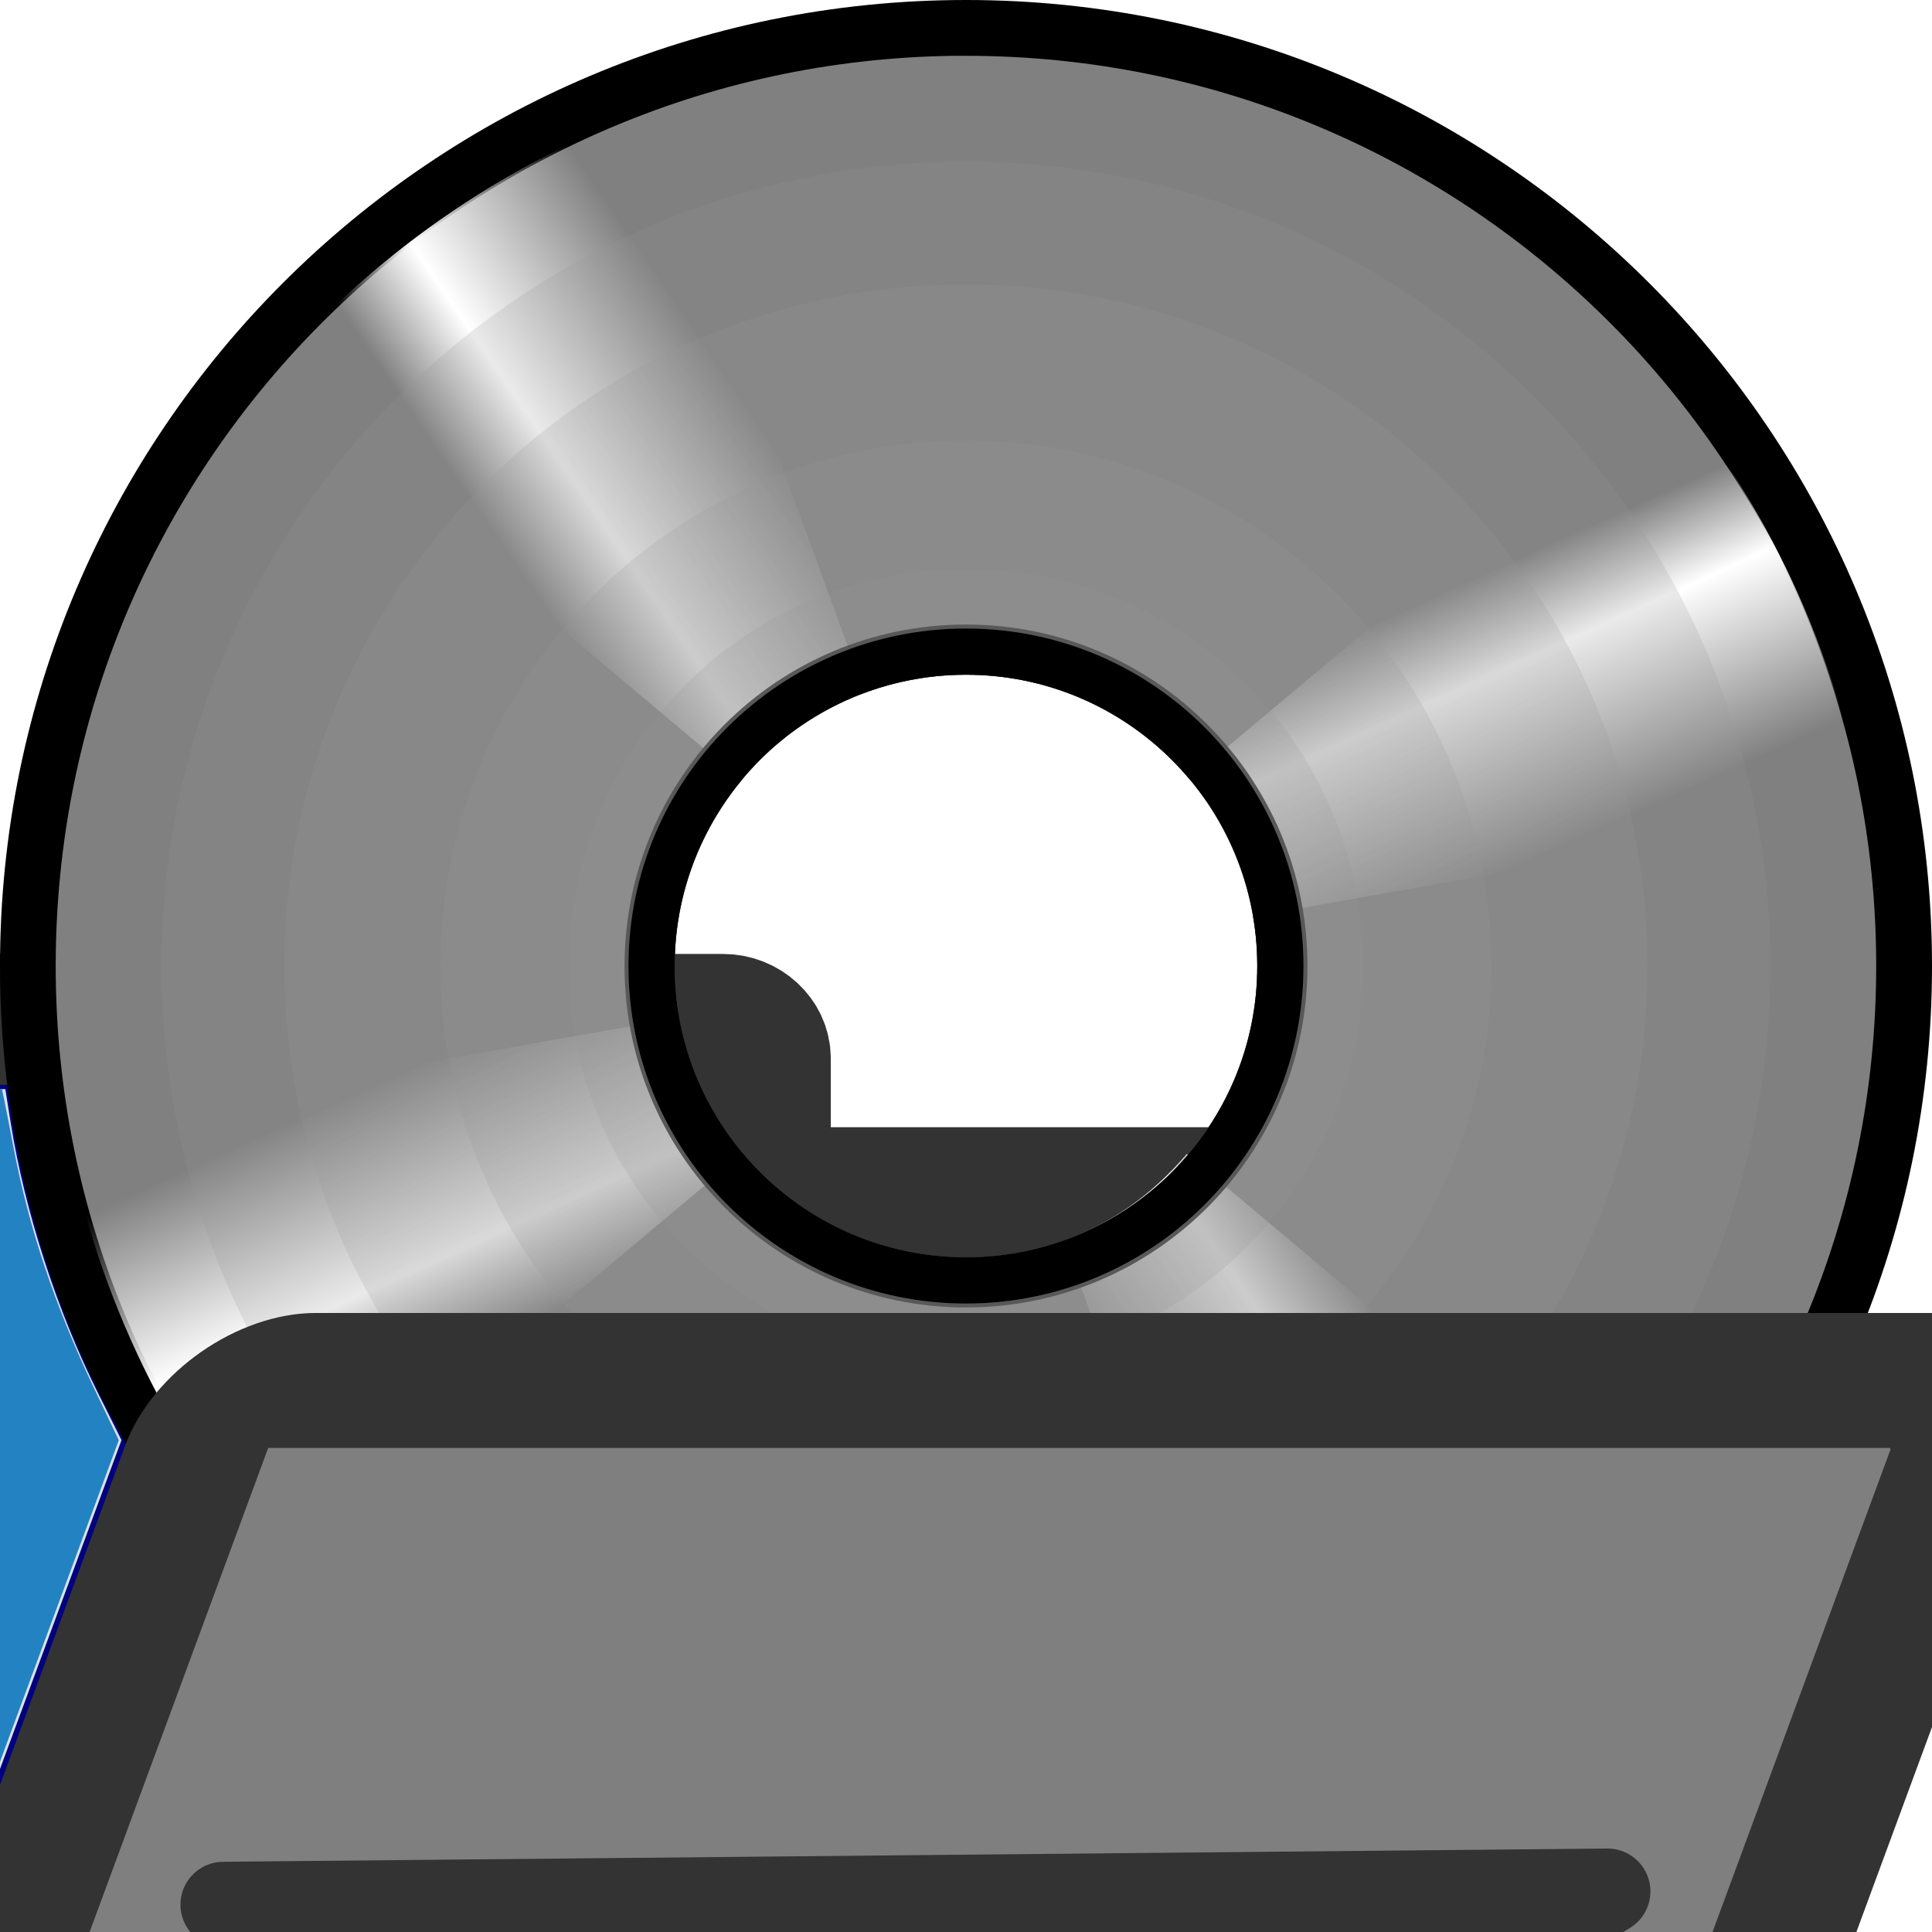
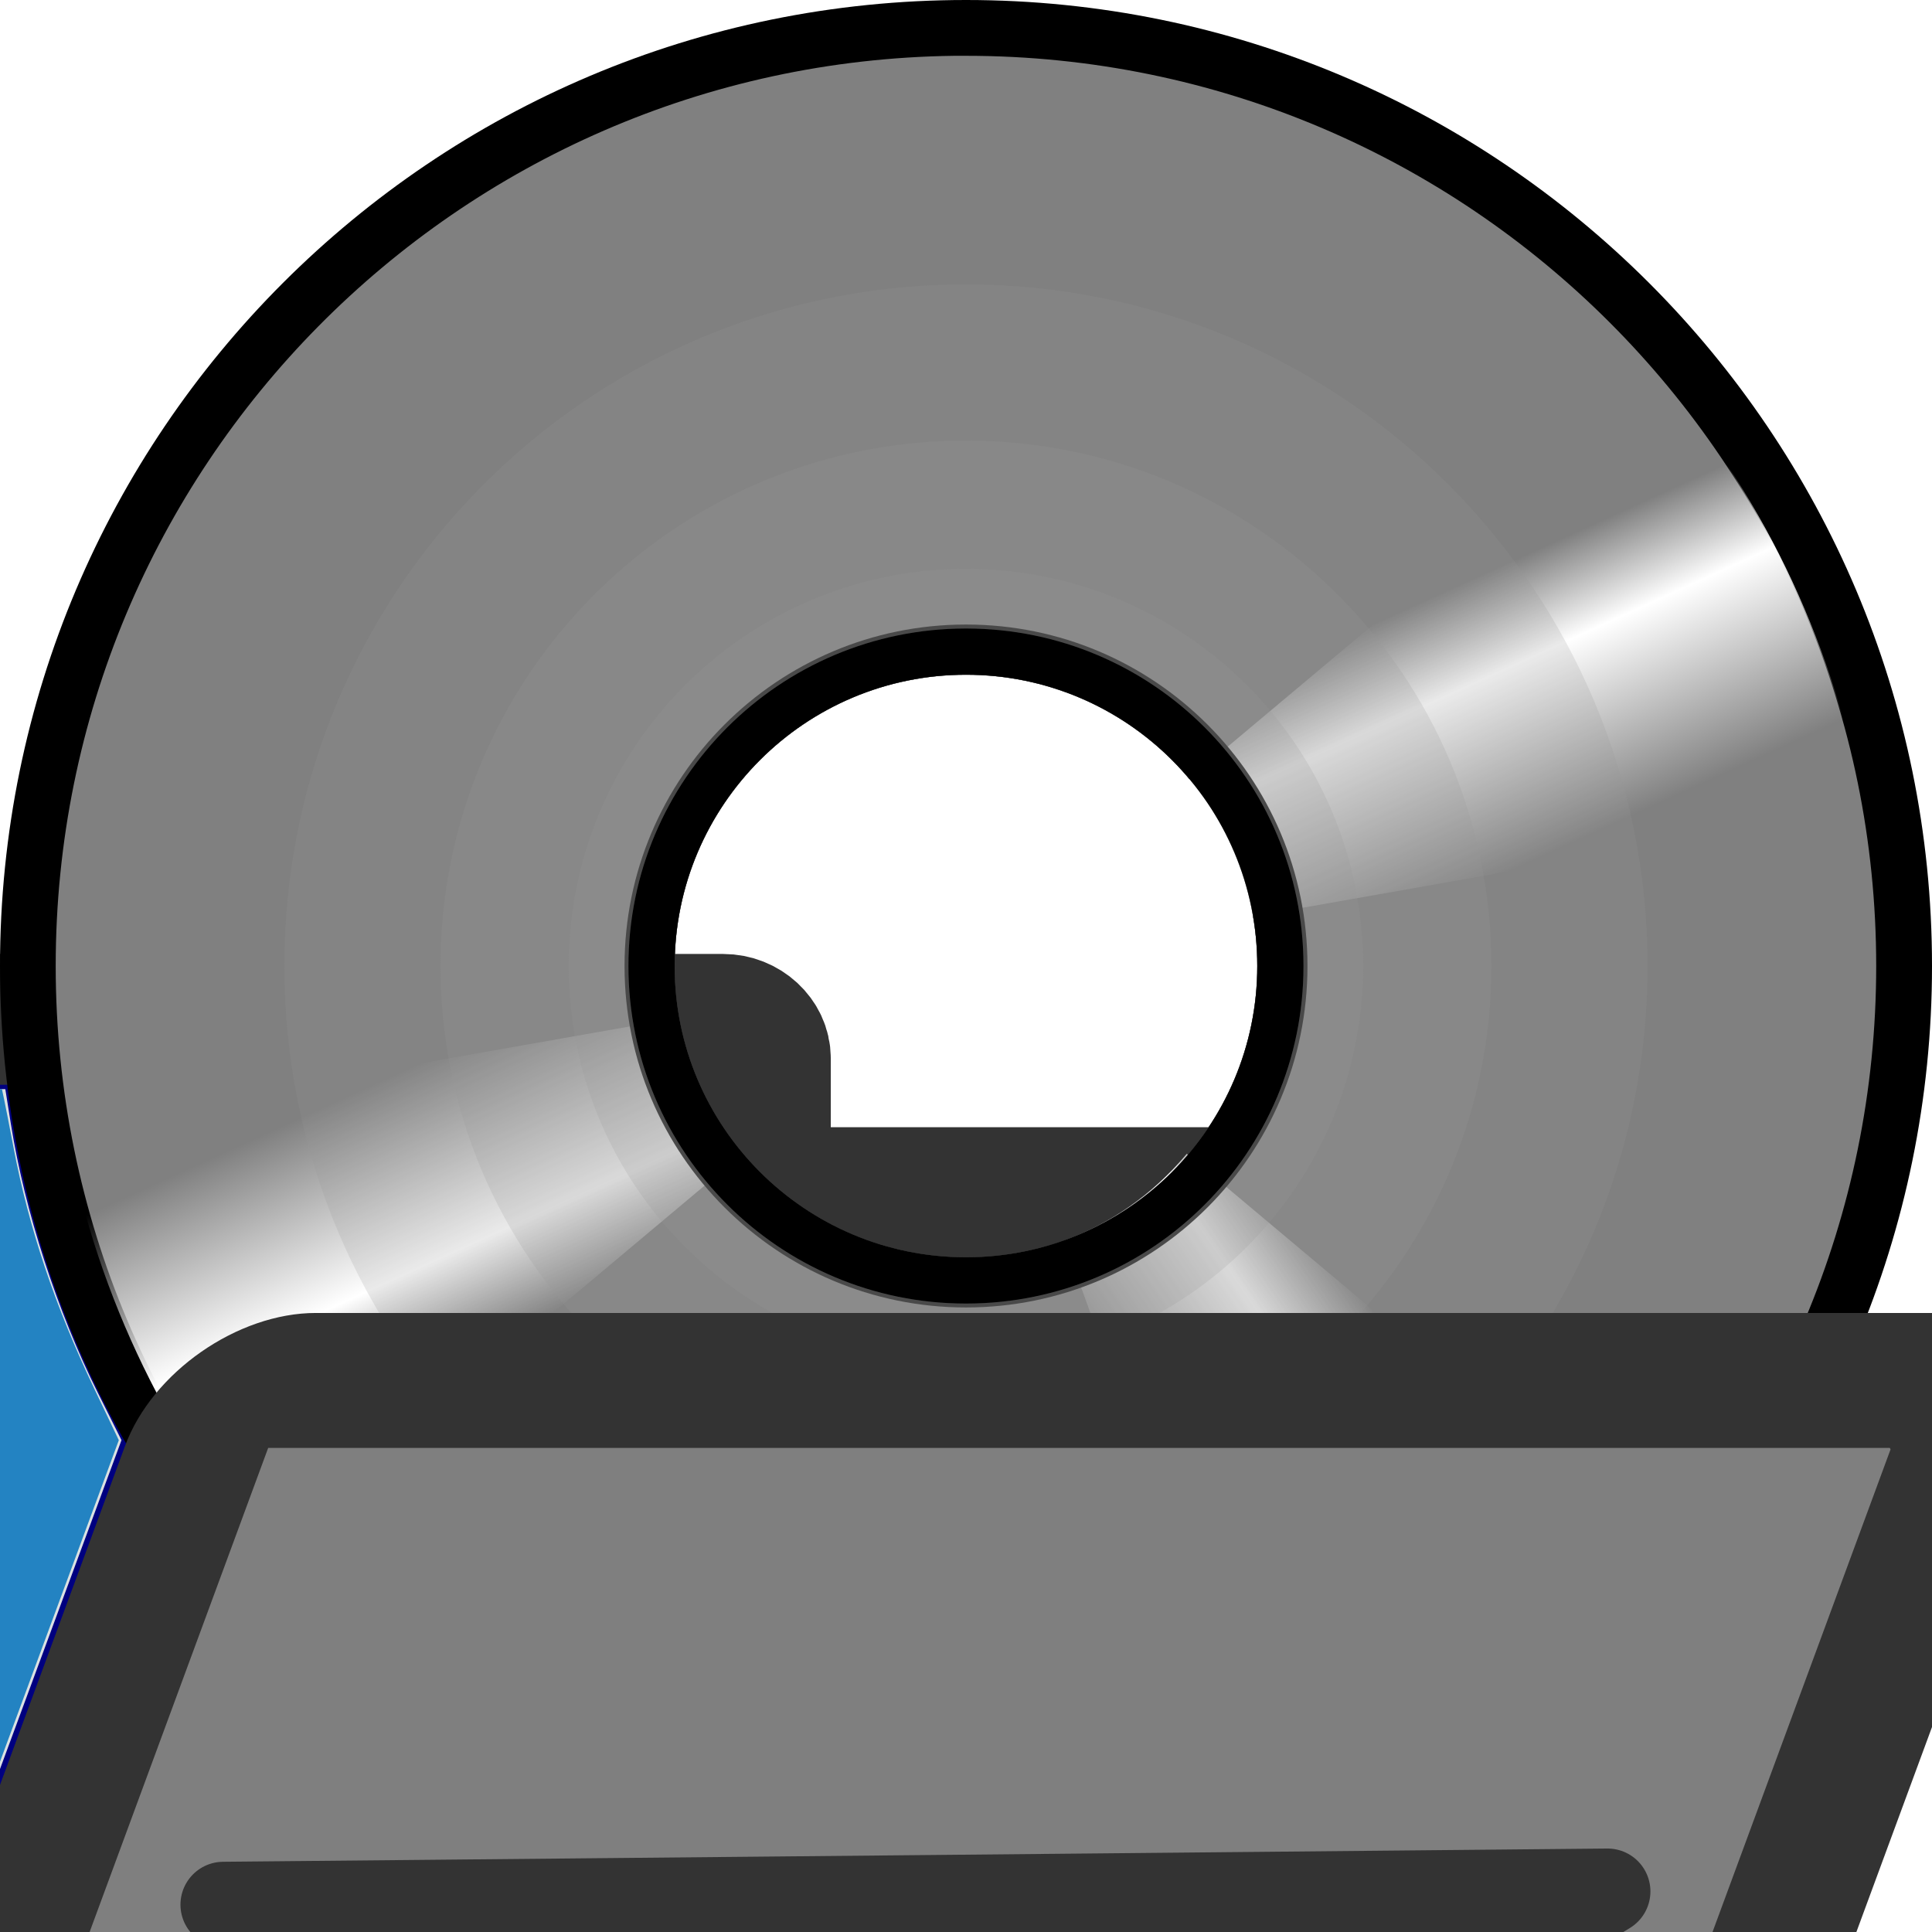
<svg xmlns="http://www.w3.org/2000/svg" xmlns:ns1="http://sodipodi.sourceforge.net/DTD/sodipodi-0.dtd" xmlns:ns2="http://www.inkscape.org/namespaces/inkscape" xmlns:xlink="http://www.w3.org/1999/xlink" id="svg2" ns1:docname="optical_disc_schema.svg" viewBox="0 0 700 700" version="1.1" ns2:version="0.48.4 r9939" width="100%" height="100%">
  <ns1:namedview id="base" bordercolor="#666666" ns2:pageshadow="2" ns2:guide-bbox="true" pagecolor="#ffffff" ns2:window-height="964" ns2:window-maximized="1" ns2:zoom="0.61782945" ns2:window-x="-3" showgrid="false" borderopacity="1.0" ns2:current-layer="layer1" ns2:cx="414.78574" ns2:cy="89.799241" showguides="true" ns2:window-y="-3" ns2:window-width="1280" ns2:pageopacity="0.0" ns2:document-units="px">
    <ns1:guide orientation="1,0" position="349.508,147.48" id="guide2824" />
    <ns1:guide orientation="0,1" position="307.082,349.511" id="guide2826" />
  </ns1:namedview>
  <defs id="defs4">
    <linearGradient id="linearGradient2947">
      <stop offset="0" style="stop-color:#ffffff;stop-opacity:0" id="stop2949" />
      <stop offset=".661" style="stop-color:#ffffff" id="stop2951" />
      <stop offset="1" style="stop-color:#ffffff;stop-opacity:0" id="stop2953" />
    </linearGradient>
    <linearGradient ns2:collect="always" x1="487.42" y1="557.91" gradientTransform="matrix(-1.058 -.888 .888 -1.058 324.65 1328.4)" x2="507.26" gradientUnits="userSpaceOnUse" xlink:href="#linearGradient2947" y2="486.68" id="linearGradient2974" />
    <linearGradient ns2:collect="always" x1="487.42" y1="557.91" gradientTransform="matrix(-1.058 .888 -.888 -1.058 1189.2 675.25)" x2="507.26" gradientUnits="userSpaceOnUse" xlink:href="#linearGradient2947" y2="486.68" id="linearGradient2979" />
    <linearGradient ns2:collect="always" x1="487.42" y1="557.91" gradientTransform="matrix(1.058 .888 -.888 1.058 410.74 -355.07)" x2="507.26" gradientUnits="userSpaceOnUse" xlink:href="#linearGradient2947" y2="486.68" id="linearGradient2983" />
    <linearGradient ns2:collect="always" x1="487.42" y1="557.91" gradientTransform="matrix(1.058 -.888 .888 1.058 -453.8 298.12)" x2="507.26" gradientUnits="userSpaceOnUse" xlink:href="#linearGradient2947" y2="486.68" id="linearGradient2987" />
  </defs>
  <g transform="translate(-18.188 -136.19)" ns2:groupmode="layer" ns2:label="Layer 1" id="layer1">
    <path d="m -70.122,505.518 c -8.309,0 -15.296,6.441 -15.296,14.101 v 70.959 c -0.016,0.364 -0.494,0.553 -0.494,0.917 v 538.606 c 0,12.868 11.211,23.204 25.166,23.204 H 527.912 c 13.958,0 25.169,-10.335 25.169,-23.204 V 591.496 c 0,-12.868 -11.211,-23.204 -25.169,-23.204 H 295.502 v -48.673 c 0,-7.66 -6.979,-14.101 -15.284,-14.101 H -70.125 z" style="fill:#000080;fill-rule:evenodd;stroke:#333333;stroke-width:47.378;stroke-linejoin:round" id="path938" ns2:connector-curvature="0" />
-     <path d="m368.19 136.19c-193.3 0-350 156.7-350 350s156.7 350 350 350 350-156.7 350-350-156.7-350-350-350zm0 244.47c58.29 0 105.53 47.241 105.53 105.53 0 58.29-47.241 105.53-105.53 105.53-58.29 0-105.56-47.241-105.56-105.53 0-58.29 47.273-105.53 105.56-105.53z" style="fill:#000000" id="path2816" />
+     <path d="m368.19 136.19c-193.3 0-350 156.7-350 350s156.7 350 350 350 350-156.7 350-350-156.7-350-350-350zm0 244.47c58.29 0 105.53 47.241 105.53 105.53 0 58.29-47.241 105.53-105.53 105.53-58.29 0-105.56-47.241-105.56-105.53 0-58.29 47.273-105.53 105.56-105.53" style="fill:#000000" id="path2816" />
    <path d="m363.91 156.41c-180.18 2.28-325.54 149.06-325.54 329.78 0.005 182.14 147.68 329.81 329.82 329.81s329.78-147.67 329.78-329.81-147.64-329.78-329.78-329.78c-1.423 0-2.862-0.018-4.281 0zm4.281 224.25c58.29 0 105.53 47.241 105.53 105.53 0 58.29-47.241 105.53-105.53 105.53-58.29 0-105.56-47.241-105.56-105.53 0-58.29 47.273-105.53 105.56-105.53z" style="fill:#808080" id="path2818" />
    <path d="m41.853 544.14c10.086 57.198 35.038 110.74 72.372 155.24l172.99-145.15c-0.108-0.128-0.214-0.255-0.321-0.383-12.204-14.544-19.792-31.424-22.964-48.856l-222.07 39.15z" style="fill:url(#linearGradient2979)" ns2:transform-center-y="115.49304" ns2:transform-center-x="203.16584" id="path2977" />
    <path d="m480.86 797.6c54.57-19.86 102.97-53.73 140.31-98.22l-172.99-145.15c-0.107 0.129-0.214 0.255-0.321 0.383-12.204 14.544-27.51 24.948-44.126 31.099l77.12 211.9z" ns2:transform-center-y="189.2272" style="fill:url(#linearGradient2983)" ns2:transform-center-x="-144.75597" id="path2981" />
    <path d="m693.54 429.24c-10.09-57.2-35.04-110.75-72.37-155.24l-172.99 145.15c0.108 0.128 0.214 0.255 0.321 0.383 12.204 14.544 19.792 31.424 22.964 48.856l222.07-39.153z" style="fill:url(#linearGradient2987)" ns2:transform-center-y="-115.49304" ns2:transform-center-x="-203.16584" id="path2985" />
-     <path d="m254.53 175.77c-54.578 19.865-102.98 53.736-140.31 98.229l172.98 145.15c0.107-0.129 0.214-0.255 0.321-0.383 12.204-14.544 27.51-24.948 44.126-31.099l-77.12-211.9z" ns2:transform-center-y="-189.2272" style="fill:url(#linearGradient2974)" ns2:transform-center-x="144.75597" id="path2943" />
    <path d="m368.19 362.47c-68.332 0-123.72 55.387-123.72 123.72 0 68.332 55.387 123.72 123.72 123.72 68.332 0 123.72-55.387 123.72-123.72 0-68.332-55.387-123.72-123.72-123.72zm0 18.188c58.29 0 105.53 47.241 105.53 105.53 0 58.29-47.241 105.53-105.53 105.53-58.29 0-105.56-47.241-105.56-105.53 0-58.29 47.273-105.53 105.56-105.53z" style="fill:#000000" id="path2820" />
-     <path d="m364.41 194.78c-159.21 2.02-287.66 131.72-287.66 291.41 0 160.94 130.5 291.44 291.44 291.44s291.41-130.5 291.41-291.44-130.46-291.41-291.41-291.41c-1.257 0-2.528-0.016-3.781 0zm3.781 169.12c67.547 0 122.28 54.734 122.28 122.28 0 67.547-54.734 122.31-122.28 122.31-67.547 0-122.31-54.766-122.31-122.31 0-67.547 54.766-122.28 122.31-122.28z" style="opacity:.2;fill:#999999" id="path2865" />
    <path d="m364.97 239.25c-134.92 1.709-243.75 111.61-243.75 246.94 0 136.39 110.57 246.97 246.97 246.97 136.39 0 246.94-110.57 246.94-246.97 0-136.39-110.54-246.94-246.94-246.94-1.066 0-2.156-0.013-3.219 0zm3.219 124.66c67.547 0 122.28 54.734 122.28 122.28 0 67.547-54.734 122.31-122.28 122.31-67.547 0-122.31-54.766-122.31-122.31 0-67.547 54.766-122.28 122.31-122.28z" style="opacity:.2;fill:#999999" id="path2867" />
    <path d="m365.72 295.81c-104.02 1.318-187.94 86.044-187.94 190.38 0 105.15 85.254 190.41 190.41 190.41 105.15 0 190.38-85.254 190.38-190.41 0-105.15-85.222-190.38-190.38-190.38-0.821 0-1.65-0.01-2.469 0zm2.469 68.094c67.547 0 122.28 54.734 122.28 122.28 0 67.547-54.734 122.31-122.28 122.31-67.547 0-122.31-54.766-122.31-122.31 0-67.547 54.766-122.28 122.31-122.28z" style="opacity:.2;fill:#999999" id="path2869" />
    <path d="m366.31 342.28c-78.63 1-142.06 65.04-142.06 143.91 0 79.49 64.448 143.94 143.94 143.94 79.49 0 143.91-64.448 143.91-143.94 0-79.49-64.417-143.91-143.91-143.91-0.621 0-1.256-0.008-1.875 0zm1.875 21.625c67.547 0 122.28 54.734 122.28 122.28 0 67.547-54.734 122.31-122.28 122.31-67.547 0-122.31-54.766-122.31-122.31 0-67.547 54.766-122.28 122.31-122.28z" style="opacity:.2;fill:#999999" id="path2871" />
    <rect ns1:fill-cmyk="(0 0 0 0.5)" height="549.099" x="333.042" y="678.412" ns1:stroke-cmyk="(0 0 0 0.8)" width="640.135" transform="matrix(1,0,-0.346,0.938,0,0)" rx="25.23" style="fill:#7f7f7f;fill-rule:evenodd;stroke:#333333;stroke-width:52.126;stroke-linejoin:round" id="rect922" />
    <path d="M 600.628,821.484 270.899,1022.436 99.109,826.284 600.628,821.484 z" style="fill:#b3b3b3;fill-rule:evenodd;stroke:#333333;stroke-width:31.075;stroke-linecap:round;stroke-linejoin:round" ns1:nodetypes="cccc" id="path834" ns2:connector-curvature="0" />
    <path style="fill:#dbe2e3" d="m -80.045,672.051 c -0.07,-101.562 0.354,-205.535 0.942,-231.051 l 1.07,-46.393 39.982,0 39.982,0 1.999,12.544 c 5.055,31.722 16.772,67.938 31.573,97.583 l 8.517,17.059 -61.264,165.839 c -33.695,91.212 -61.581,166.568 -61.968,167.458 -0.387,0.89 -0.761,-81.478 -0.832,-183.04 z" id="path3335" ns2:connector-curvature="0" transform="translate(18.188,136.19)" />
    <path style="fill:#2383c2" d="m -78.546,637.258 c 0.005,-116.099 0.479,-218.19 1.053,-226.87 l 1.045,-15.781 38.571,0 38.571,0 0.781,3.642 c 0.43,2.003 1.959,9.833 3.399,17.4 5.58,29.324 15.051,57.632 29.27,87.479 L 43.047,521.817 -17.024,684.352 c -33.039,89.394 -60.399,162.863 -60.801,163.265 -0.401,0.401 -0.726,-94.26 -0.721,-210.359 z" id="path3337" ns2:connector-curvature="0" transform="translate(18.188,136.19)" />
    <path transform="translate(18.188,136.19)" ns2:connector-curvature="0" id="path3399" d="m 186.106,785.171 -69.123,-78.99 28.075,-0.341 c 116.751,-1.417 375.811,-3.693 376.199,-3.305 0.593,0.593 -261.424,160.457 -264.101,161.136 -1.06,0.269 -33.033,-35.056 -71.051,-78.501 z" style="fill:#3494d3" />
  </g>
</svg>